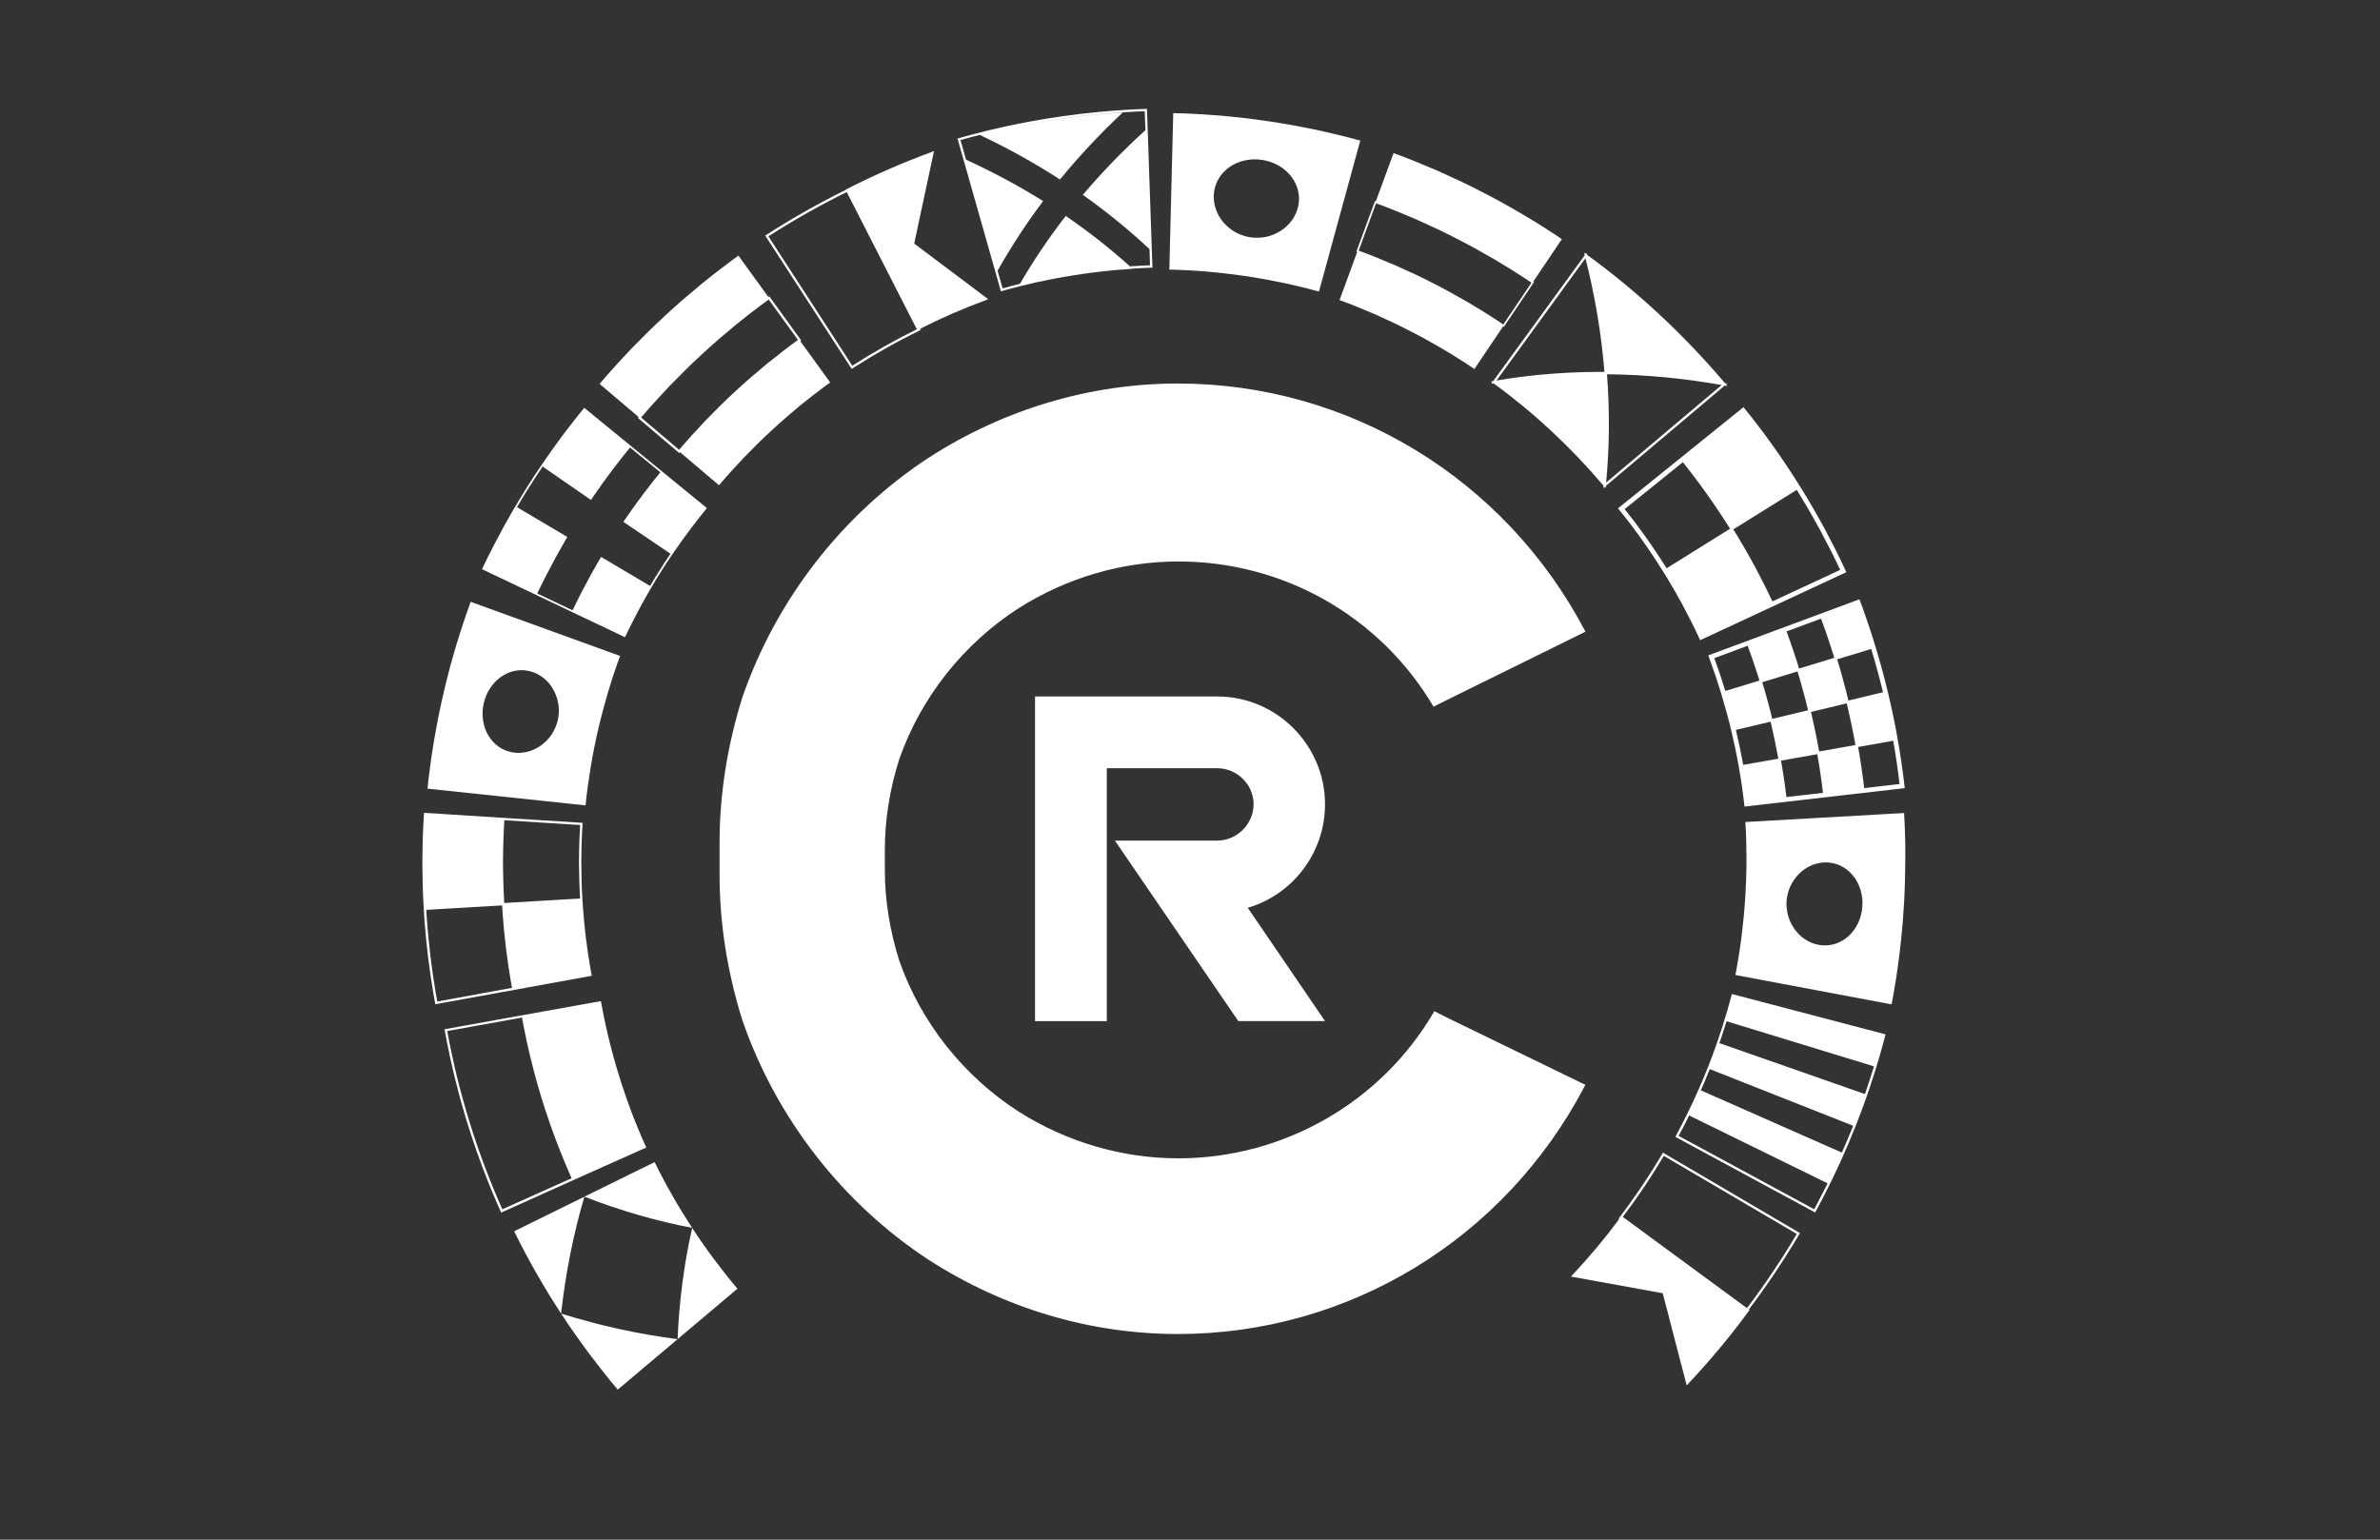
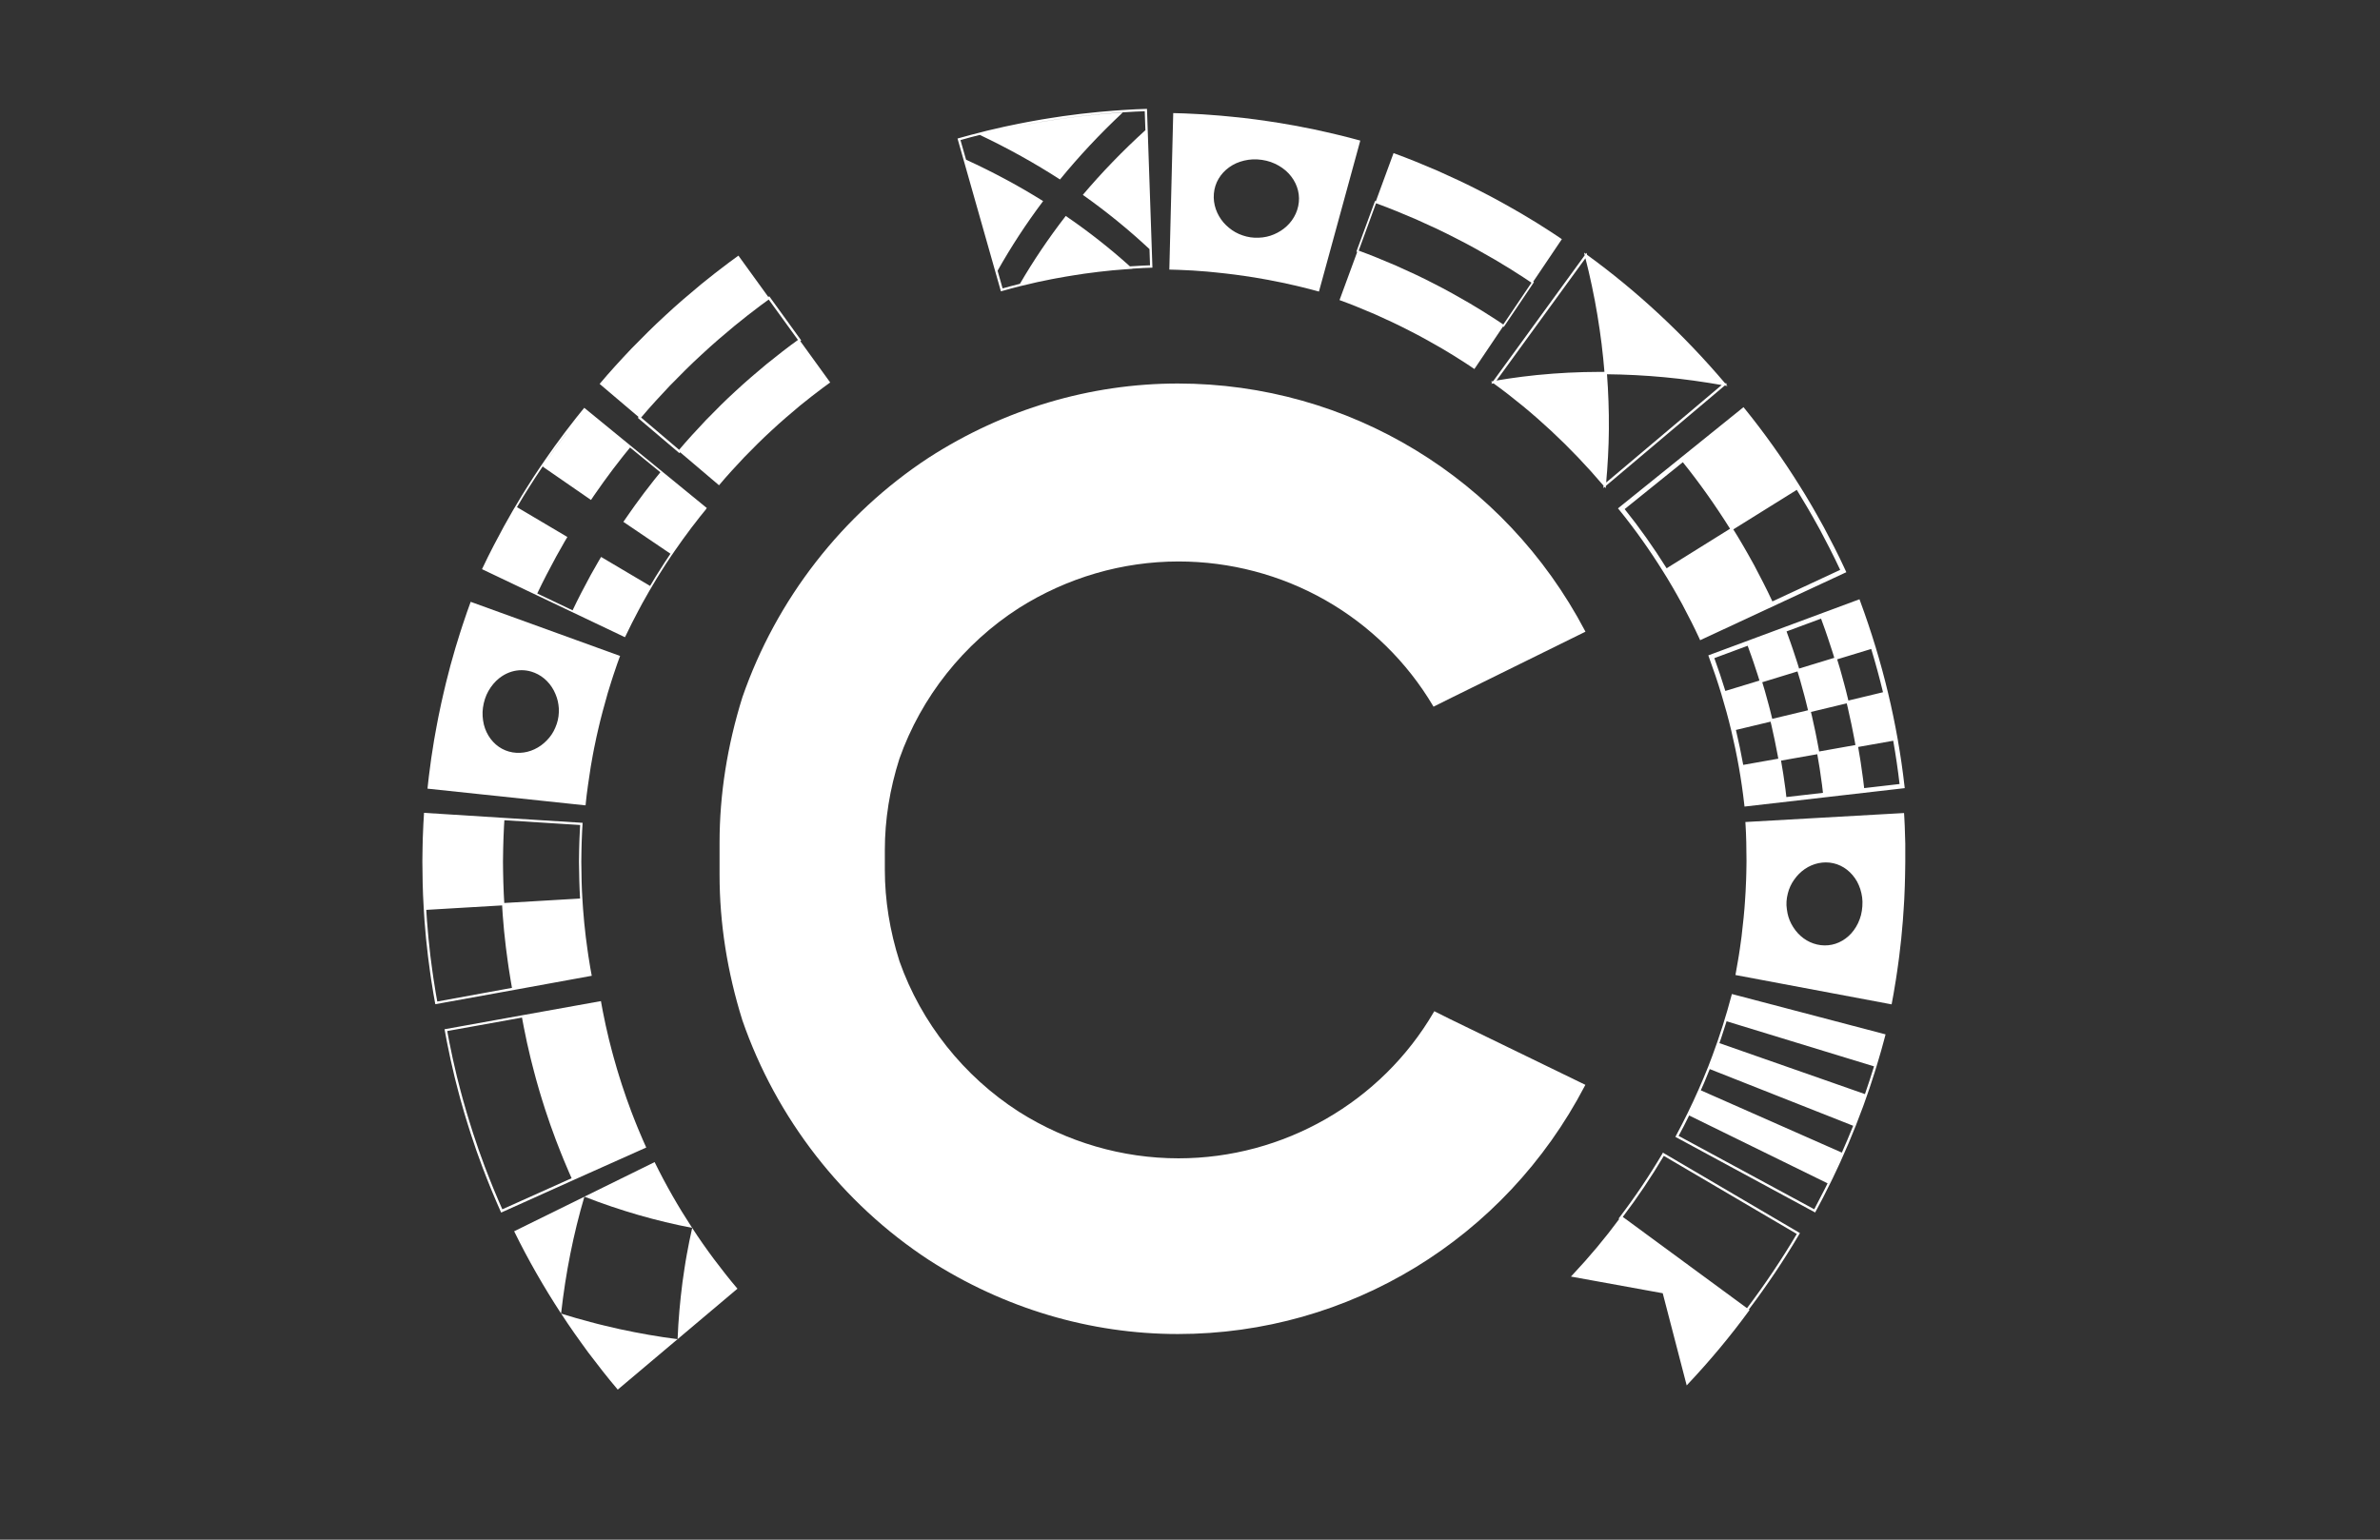
<svg xmlns="http://www.w3.org/2000/svg" version="1.1" id="Capa_1" x="0px" y="0px" viewBox="0 0 612 396" style="enable-background:new 0 0 612 396;" xml:space="preserve">
  <rect x="0" y="0" width="612" height="396" fill="#333333" stroke="none" />
  <style type="text/css">
	.st0{fill:#FFFFFF;}
</style>
  <g>
    <path class="st0" d="M147.8,303.36l18.38-8.22l-0.13-0.28c-0.53-1.15-1.03-2.35-1.52-3.5l-0.41-0.97c-0.23-0.53-0.44-1.06-0.65-1.6   l-0.59-1.5c-0.19-0.47-0.37-0.95-0.55-1.42l-1.25-3.43l-1.17-3.46c-0.16-0.47-0.3-0.95-0.45-1.43c-0.09-0.3-0.18-0.6-0.28-0.89   c-0.38-1.19-0.73-2.41-1.06-3.59l-0.31-1.08c-0.16-0.55-0.31-1.1-0.45-1.66l-0.41-1.6c-0.12-0.48-0.25-0.96-0.37-1.44l-0.82-3.55   l-0.74-3.58c-0.1-0.5-0.19-1.01-0.28-1.51c-0.05-0.29-0.1-0.58-0.16-0.88l-0.05-0.29l-20.41,3.67v0l-19.81,3.57l0.06,0.3   c0.06,0.34,0.12,0.68,0.19,1.02c0.12,0.66,0.24,1.32,0.37,1.98l0.93,4.49l1.03,4.46c0.16,0.67,0.34,1.33,0.51,2l0.45,1.74   c0.19,0.73,0.37,1.46,0.58,2.18l0.28,0.97c0.45,1.61,0.92,3.27,1.44,4.89l0.31,0.99c0.2,0.64,0.4,1.28,0.61,1.93l1.46,4.34   l1.57,4.3c0.24,0.63,0.48,1.26,0.73,1.89l0.68,1.73c0.27,0.69,0.54,1.38,0.83,2.06l0.39,0.93c0.65,1.54,1.31,3.13,2.02,4.68   l0.12,0.27L147.8,303.36L147.8,303.36z M129.17,311.03c-0.66-1.45-1.28-2.94-1.89-4.39l-0.39-0.93c-0.29-0.67-0.56-1.36-0.82-2.04   l-0.68-1.73c-0.25-0.63-0.49-1.25-0.73-1.88l-1.56-4.29l-1.46-4.33c-0.21-0.64-0.41-1.28-0.6-1.91l-0.31-0.99   c-0.52-1.61-0.98-3.27-1.44-4.87l-0.28-0.97c-0.21-0.71-0.39-1.44-0.58-2.16l-0.45-1.74c-0.17-0.66-0.34-1.33-0.51-1.99l-1.03-4.45   l-0.93-4.48c-0.13-0.65-0.25-1.31-0.37-1.97c-0.04-0.24-0.09-0.49-0.13-0.73l19.22-3.46c0.04,0.22,0.08,0.44,0.12,0.65   c0.1,0.58,0.21,1.17,0.33,1.75l0.83,4.04l0.93,4.01c0.14,0.56,0.29,1.13,0.43,1.69l0.44,1.71c0.16,0.64,0.33,1.28,0.51,1.91   l0.3,1.07c0.39,1.38,0.8,2.81,1.24,4.2l0.28,0.89c0.18,0.58,0.36,1.16,0.55,1.74l1.32,3.9l1.41,3.87c0.2,0.54,0.42,1.08,0.63,1.62   l0.65,1.66c0.24,0.61,0.48,1.23,0.74,1.83l0.41,0.98c0.27,0.64,0.54,1.3,0.83,1.96c0.07,0.16,0.14,0.32,0.21,0.49   c0.2,0.45,0.39,0.9,0.59,1.35L129.17,311.03z" />
    <path class="st0" d="M182.12,321.84c-0.48-0.66-0.96-1.31-1.41-1.98c-0.92-1.34-1.85-2.67-2.72-4.04c-0.53,2.29-0.97,4.58-1.4,6.92   c-0.22,1.18-0.4,2.34-0.58,3.52c-0.18,1.18-0.36,2.37-0.52,3.57c-0.61,4.75-1.06,9.65-1.25,14.6c-4.94-0.62-9.88-1.5-14.9-2.58   c-1.24-0.28-2.49-0.57-3.74-0.87c-1.25-0.3-2.52-0.61-3.76-0.95c-2.5-0.67-5.04-1.38-7.54-2.17c1.09,1.71,2.26,3.38,3.41,5.05   c0.57,0.84,1.17,1.66,1.77,2.48l1.79,2.47c2.45,3.24,4.95,6.45,7.58,9.55l30.78-25.96c-2.11-2.47-4.1-5.04-6.06-7.63L182.12,321.84   z" />
    <polygon class="st0" points="150.27,307.78 150.27,307.78 150.27,307.78  " />
    <path class="st0" d="M168.33,298.89l-18.06,8.89c9.23,3.61,18.55,6.27,27.71,8.03C174.43,310.38,171.19,304.73,168.33,298.89z" />
    <path class="st0" d="M132.21,316.68c3.57,7.3,7.63,14.36,12.07,21.17c1.17-10.48,3.18-20.52,5.99-30.06L132.21,316.68z" />
    <path class="st0" d="M132.36,254.58l19.81-3.61l-0.06-0.3c-0.24-1.2-0.43-2.43-0.62-3.62l-0.19-1.18c-0.1-0.56-0.17-1.12-0.24-1.68   l-0.23-1.72c-0.06-0.47-0.13-0.95-0.19-1.42l-0.4-3.63l-0.31-3.64c-0.04-0.5-0.07-1-0.1-1.5c-0.01-0.21-0.02-0.41-0.04-0.62l0,0   l-0.02-0.3c-0.2-3.05-0.26-6.09-0.29-9.71l0.04-2.95c0.01-0.64,0.02-1.27,0.05-1.91l0.04-1.09c0.05-1.24,0.1-2.52,0.19-3.77   l0.02-0.3l-20.69-1.3v0l-20.09-1.27l-0.02,0.3c-0.13,1.71-0.19,3.45-0.26,5.13l-0.04,0.96c-0.04,0.84-0.05,1.68-0.06,2.5   l-0.05,3.61c0.02,3.29,0.07,7.6,0.34,11.9l0,0l0.02,0.3c0.02,0.35,0.04,0.7,0.06,1.05c0.04,0.67,0.08,1.33,0.13,2l0.39,4.56   l0.5,4.55c0.08,0.69,0.18,1.37,0.27,2.06l0.23,1.73c0.1,0.75,0.2,1.51,0.32,2.26l0.18,1.11c0.25,1.61,0.52,3.28,0.83,4.91   l0.06,0.29L132.36,254.58L132.36,254.58z M149.16,231.1l-7.1,0.42l-12.39,0.73c-0.03-0.47-0.05-0.94-0.08-1.42   c-0.02-0.41-0.05-0.82-0.06-1.22c-0.02-0.56-0.04-1.1-0.06-1.65c-0.01-0.36-0.03-0.72-0.04-1.08c-0.02-0.62-0.03-1.22-0.04-1.83   c0-0.28-0.01-0.57-0.02-0.85c-0.01-0.88-0.02-1.74-0.03-2.59l0.05-3.32c0.01-0.72,0.02-1.43,0.06-2.15l0.04-1.12   c0.03-0.86,0.07-1.74,0.12-2.63c0.03-0.48,0.05-0.95,0.09-1.43l19.48,1.23c-0.08,1.17-0.13,2.35-0.17,3.49l-0.04,1.08   c-0.03,0.64-0.04,1.29-0.05,1.93l-0.04,2.96C148.92,225.16,148.98,228.13,149.16,231.1z M112.44,257.59   c-0.29-1.53-0.54-3.09-0.77-4.6l-0.18-1.11c-0.12-0.74-0.22-1.49-0.32-2.24l-0.23-1.74c-0.09-0.68-0.19-1.37-0.27-2.05l-0.49-4.54   l-0.39-4.55c-0.05-0.66-0.09-1.32-0.13-1.99c-0.01-0.25-0.03-0.5-0.04-0.75l6.55-0.39l12.95-0.76c0.01,0.24,0.03,0.49,0.04,0.73   c0.03,0.57,0.06,1.14,0.11,1.72l0.35,4.11l0.45,4.09c0.07,0.56,0.14,1.12,0.22,1.68l0.25,1.88c0.08,0.63,0.17,1.26,0.27,1.89   l0.17,1.07c0.11,0.68,0.22,1.37,0.33,2.07c0.04,0.22,0.08,0.43,0.11,0.64c0.08,0.44,0.15,0.89,0.23,1.33L112.44,257.59z" />
    <path class="st0" d="M150.58,207.11l0.03-0.3c0.03-0.3,0.06-0.6,0.09-0.89c0.05-0.51,0.1-1.02,0.17-1.52l0.32-2.41l0.72-4.81   c0.08-0.49,0.17-0.98,0.26-1.48l0.29-1.62c0.1-0.56,0.2-1.12,0.32-1.68l0.23-1.09c0.25-1.2,0.5-2.45,0.8-3.66   c0.07-0.3,0.14-0.6,0.21-0.9c0.11-0.49,0.23-0.98,0.35-1.46l0.61-2.36l1.3-4.69c0.14-0.47,0.28-0.93,0.43-1.39   c0.1-0.31,0.2-0.62,0.29-0.93l0.22-0.71c0.17-0.54,0.33-1.08,0.52-1.61l0.36-1.06c0.39-1.17,0.8-2.37,1.24-3.54l0.11-0.29   l-38.14-13.82l-0.28-0.1l-0.1,0.28c-0.59,1.58-1.14,3.21-1.67,4.79l-0.33,0.98c-0.24,0.7-0.46,1.4-0.68,2.1l-0.54,1.75   c-0.2,0.66-0.41,1.32-0.61,1.98l-1.25,4.4l-1.14,4.43c-0.16,0.66-0.32,1.32-0.47,1.98l-0.23,0.99c-0.39,1.63-0.74,3.29-1.07,4.9   l-0.22,1.06c-0.16,0.75-0.3,1.5-0.43,2.25l-0.31,1.7c-0.13,0.69-0.25,1.37-0.37,2.06l-0.71,4.52l-0.6,4.54   c-0.09,0.67-0.16,1.34-0.23,2.01c-0.04,0.34-0.07,0.69-0.11,1.03l-0.03,0.3l40.34,4.27L150.58,207.11z M143.7,183.21L143.7,183.21   c-0.02,0.68-0.11,1.36-0.27,2.03c-0.14,0.62-0.35,1.25-0.65,1.94c-0.26,0.61-0.57,1.19-0.94,1.74c-0.36,0.54-0.78,1.05-1.24,1.51   c-0.48,0.5-0.96,0.91-1.45,1.27c-2.2,1.59-4.8,2.23-7.34,1.81c-2.59-0.43-4.8-1.97-6.22-4.32c-0.36-0.61-0.66-1.23-0.87-1.84   c-0.23-0.65-0.4-1.34-0.5-2.04c-0.11-0.71-0.15-1.45-0.13-2.19c0.02-0.7,0.13-1.44,0.31-2.26c0.17-0.75,0.41-1.48,0.71-2.17   c0.28-0.63,0.64-1.27,1.08-1.91c0.85-1.21,1.83-2.18,2.93-2.89c1.55-1.01,3.27-1.52,4.99-1.52c0.83,0,1.67,0.12,2.49,0.36   c2.47,0.73,4.53,2.45,5.8,4.84c0.63,1.21,1.04,2.45,1.2,3.67C143.7,181.85,143.73,182.49,143.7,183.21z" />
    <path class="st0" d="M164.2,107.24l-0.19,0.23l10.69,9.08l0.19-0.23l10,8.49c2.09-2.5,4.3-4.88,6.53-7.25   c2.27-2.33,4.57-4.64,6.97-6.83c2.37-2.22,4.85-4.33,7.35-6.42l1.91-1.52l0.95-0.76l0.97-0.74l1.94-1.48   c0.65-0.49,1.32-0.96,1.97-1.44l-7.69-10.63c0,0,0,0,0,0l0.24-0.18l-8.22-11.36l-0.24,0.18l-7.69-10.63   c-0.82,0.6-1.65,1.19-2.46,1.8L185,69.39l-1.21,0.93l-1.19,0.95l-2.38,1.9c-3.12,2.59-6.21,5.23-9.18,8c-3,2.74-5.86,5.62-8.7,8.52   c-2.79,2.95-5.54,5.94-8.15,9.05L164.2,107.24C164.2,107.24,164.2,107.24,164.2,107.24z M205.19,87.43   c-0.17,0.13-0.35,0.25-0.52,0.38c-0.46,0.33-0.92,0.66-1.37,1l-2.1,1.6l-4.15,3.29c-2.41,2.01-5.25,4.41-7.97,6.95   c-2.48,2.26-4.81,4.59-7.56,7.41c-2.61,2.77-4.79,5.14-6.89,7.63l-9.77-8.3c2.45-2.91,5-5.66,7.4-8.2   c2.51-2.57,5.23-5.32,8.11-7.95c2.99-2.8,6.14-5.46,8.55-7.46l3.32-2.66l3.39-2.59c0.49-0.37,0.99-0.73,1.49-1.09l0.55-0.4   L205.19,87.43z" />
    <path class="st0" d="M291.96,69.09c0.64-0.04,1.27-0.07,1.91-0.11c-0.11,0.01-0.23,0.01-0.34,0.02L291.96,69.09z" />
-     <path class="st0" d="M293.92,68.98c0.63-0.03,1.27-0.06,1.9-0.07l-1.15,0.04C294.42,68.95,294.17,68.96,293.92,68.98z" />
    <path class="st0" d="M293.92,68.98c-0.02,0-0.04,0-0.06,0C293.88,68.98,293.9,68.98,293.92,68.98z" />
    <path class="st0" d="M305.55,69.52l1.22,0.06l1.21,0.09l2.43,0.18c0.81,0.07,1.62,0.16,2.42,0.24c0.81,0.08,1.62,0.15,2.42,0.26   c1.61,0.2,3.23,0.38,4.83,0.64c0.8,0.12,1.61,0.23,2.41,0.36l2.4,0.42l1.2,0.21l1.2,0.24l2.39,0.47c0.79,0.17,1.59,0.35,2.38,0.53   c0.79,0.18,1.59,0.34,2.38,0.55c1.58,0.4,3.16,0.77,4.72,1.22l10.63-38.83c-1.95-0.56-3.93-1.03-5.9-1.52   c-0.98-0.25-1.98-0.46-2.97-0.69c-0.99-0.22-1.98-0.45-2.97-0.66l-2.99-0.59l-1.49-0.3l-1.5-0.26l-3-0.52   c-1-0.17-2.01-0.3-3.01-0.46c-2.01-0.32-4.03-0.55-6.04-0.8c-1.01-0.13-2.02-0.22-3.03-0.32c-1.01-0.1-2.02-0.21-3.03-0.29   l-3.04-0.23l-1.52-0.11l-1.52-0.08l-3.04-0.15c-1.01-0.05-2.03-0.06-3.05-0.09l-1,40.25c0.81,0.03,1.62,0.03,2.44,0.07   L305.55,69.52z M312.14,49.8c0.23-2.78,1.69-5.16,3.93-6.77c0.56-0.4,1.17-0.76,1.82-1.05c0.65-0.28,1.33-0.51,2.05-0.68   c0.71-0.17,1.46-0.27,2.23-0.31c0.76-0.03,1.54,0.02,2.34,0.13c0.79,0.12,1.55,0.3,2.27,0.55c0.72,0.25,1.4,0.58,2.04,0.94   c1.27,0.74,2.36,1.66,3.2,2.77c1.69,2.19,2.39,4.9,1.81,7.62c-0.57,2.72-2.28,4.95-4.49,6.36c-1.1,0.7-2.35,1.25-3.66,1.53   c-0.66,0.15-1.33,0.22-2.02,0.25c-0.69,0.03-1.39,0-2.1-0.1c-0.71-0.1-1.39-0.28-2.04-0.5c-0.65-0.22-1.27-0.49-1.86-0.82   c-0.59-0.33-1.14-0.71-1.65-1.14c-0.51-0.42-0.99-0.88-1.42-1.38C312.89,55.19,311.9,52.56,312.14,49.8z" />
    <path class="st0" d="M349,64.8l-4.55,12.38c3.06,1.1,6.07,2.36,9.06,3.63c2.97,1.33,5.93,2.69,8.81,4.19   c2.91,1.46,5.74,3.06,8.56,4.69l2.09,1.26l1.04,0.63l1.03,0.66l2.06,1.31c0.68,0.44,1.35,0.9,2.03,1.36l7.37-10.94c0,0,0,0,0,0   l0.19,0.12l7.75-11.51l-0.19-0.13l7.37-10.94c-0.84-0.56-1.68-1.14-2.53-1.69l-2.57-1.64l-1.29-0.82l-1.3-0.79l-2.61-1.57   c-3.51-2.04-7.05-4.03-10.68-5.86c-3.6-1.87-7.29-3.57-11-5.23c-3.73-1.6-7.48-3.15-11.3-4.53l-4.55,12.38c0,0,0,0,0,0l-0.21-0.08   l-4.79,13.02L349,64.8z M353.84,52.28c3.6,1.3,7.09,2.76,10.33,4.15c3.29,1.47,6.8,3.08,10.26,4.88c3.63,1.83,7.07,3.79,9.95,5.46   l3.65,2.2l3.6,2.29c0.51,0.33,1.02,0.67,1.53,1.02c0.22,0.14,0.43,0.29,0.65,0.43l-7.25,10.75c-0.2-0.13-0.4-0.27-0.59-0.4   c-0.47-0.32-0.94-0.64-1.42-0.94l-3.35-2.13l-3.39-2.05c-2.72-1.58-5.95-3.41-9.27-5.08c-2.98-1.55-5.97-2.94-9.56-4.54   c-3.53-1.51-6.52-2.74-9.6-3.86L353.84,52.28z" />
    <path class="st0" d="M407.49,65.67l-23.52,32.35l-0.58,0.1l0.33,0.24l-0.26,0.36l0.61-0.11c10.23,7.42,19.74,16.27,28.27,26.31   l-0.06,0.61l0.34-0.29l0.27,0.31l0.06-0.59l30.56-25.8l0.69,0.12l-0.35-0.41l0.26-0.22l-0.53-0.09   c-10.65-12.55-22.59-23.66-35.48-33.02l-0.13-0.52l-0.2,0.27l-0.43-0.31L407.49,65.67z M407.68,66.43   c0.15,0.58,0.29,1.16,0.43,1.73c0.14,0.56,0.28,1.12,0.41,1.68c0.16,0.7,0.32,1.41,0.47,2.11c0.12,0.54,0.25,1.09,0.36,1.63   c0.16,0.73,0.3,1.47,0.44,2.2c0.1,0.51,0.21,1.02,0.31,1.53c0.15,0.79,0.29,1.58,0.42,2.37c0.08,0.45,0.17,0.91,0.24,1.36   c0.17,0.99,0.32,1.98,0.46,2.96c0.04,0.25,0.08,0.5,0.12,0.76c0.18,1.23,0.34,2.46,0.5,3.69c0.06,0.46,0.1,0.92,0.15,1.37   c0.09,0.77,0.18,1.54,0.26,2.31c0.06,0.55,0.1,1.09,0.15,1.64c0.06,0.63,0.12,1.25,0.17,1.87c-0.46,0-0.93,0-1.39,0.01   c-5.28,0.01-10.54,0.27-15.76,0.79c-0.11,0.01-0.21,0.02-0.32,0.03c-0.79,0.08-1.57,0.17-2.36,0.27c-0.41,0.05-0.82,0.09-1.23,0.14   c-0.61,0.08-1.22,0.16-1.83,0.25c-0.58,0.08-1.16,0.16-1.74,0.24c-0.52,0.08-1.04,0.16-1.56,0.25c-0.52,0.08-1.04,0.16-1.56,0.25   L407.68,66.43z M413.13,122.63c0.05-0.55,0.1-1.1,0.14-1.66c0.05-0.64,0.08-1.29,0.12-1.93c0.03-0.53,0.07-1.05,0.1-1.58   c0.04-0.69,0.06-1.39,0.09-2.08c0.02-0.48,0.04-0.96,0.06-1.45c0.02-0.77,0.03-1.55,0.05-2.33c0.01-0.41,0.02-0.81,0.02-1.22   c0.01-0.98,0-1.96-0.01-2.94c0-0.21,0-0.41,0-0.62c-0.02-1.2-0.04-2.4-0.09-3.6c-0.01-0.14-0.01-0.29-0.02-0.43   c-0.04-1.05-0.08-2.09-0.14-3.14c-0.02-0.4-0.05-0.8-0.08-1.2c-0.05-0.73-0.09-1.46-0.14-2.19c0.69,0.01,1.38,0.02,2.08,0.04   c0.49,0.01,0.97,0.02,1.46,0.03c0.83,0.03,1.65,0.06,2.48,0.1c0.41,0.02,0.82,0.03,1.24,0.05c1.24,0.06,2.48,0.14,3.72,0.23   c0.33,0.02,0.66,0.06,0.99,0.08c0.92,0.07,1.84,0.14,2.76,0.23c0.51,0.05,1.03,0.11,1.54,0.16c0.74,0.08,1.48,0.15,2.22,0.23   c0.55,0.06,1.1,0.14,1.66,0.21c0.7,0.09,1.41,0.17,2.11,0.27c0.56,0.08,1.13,0.16,1.69,0.25c0.7,0.1,1.39,0.2,2.09,0.31   c0.56,0.09,1.13,0.19,1.69,0.28c0.59,0.1,1.18,0.19,1.76,0.3l-29.7,25.07C413.06,123.62,413.09,123.12,413.13,122.63z" />
    <path class="st0" d="M416.45,131.23c3.94,4.85,7.72,10.17,11.25,15.83c0.68,1.06,1.33,2.16,1.96,3.23l0.55,0.93   c0.33,0.54,0.64,1.1,0.95,1.66l1.42,2.55c1.69,3.2,3.08,5.9,4.35,8.68l0.25,0.55l37.05-17.24l0.54-0.25l-0.25-0.55   c-1.84-4.02-3.9-7.95-5.49-10.94l-1.8-3.23c-0.39-0.71-0.79-1.41-1.2-2.1l-0.47-0.8c-0.86-1.46-1.76-2.98-2.69-4.44   c-4.41-7.07-9.18-13.77-14.16-19.92l-0.38-0.47l-32.28,26.03L416.45,131.23z M464.54,130.17l0.47,0.8c0.41,0.68,0.8,1.38,1.19,2.07   l1.79,3.21c1.5,2.83,3.44,6.52,5.2,10.32l-17.43,8.11c-1.54-3.31-3.22-6.53-4.67-9.28l-1.61-2.89c-0.36-0.64-0.71-1.28-1.09-1.9   l-0.5-0.85c-0.7-1.19-1.42-2.41-2.18-3.6l16.32-10.17C462.89,127.38,463.73,128.8,464.54,130.17z M432.73,118.88   c4.25,5.28,8.33,11.04,12.14,17.11l-16.31,10.17c-3.39-5.41-7.02-10.53-10.79-15.22L432.73,118.88z" />
    <path class="st0" d="M439.48,169.13c4.58,12.42,7.62,25.11,9.04,37.72l0.07,0.6l41.2-4.74l-0.07-0.6   c-1.81-15.93-5.63-31.88-11.36-47.41l-0.21-0.57l-38.87,14.43L439.48,169.13z M467.78,193.28c-0.06-0.35-0.12-0.71-0.19-1.06   l-0.42-2.19c-0.12-0.62-0.24-1.24-0.37-1.86l-0.88-4.02c-0.07-0.31-0.14-0.61-0.22-0.91l-0.03-0.13l9.2-2.21l0.04,0.14   c0.08,0.32,0.16,0.64,0.23,0.96l0.93,4.24c0.13,0.63,0.26,1.26,0.38,1.89l0.46,2.37c0.07,0.37,0.14,0.75,0.2,1.12L467.78,193.28z    M462.21,172.69l0.7,2.33c0.17,0.59,0.33,1.18,0.49,1.78l0.6,2.19c0.12,0.44,0.24,0.88,0.34,1.32l0.58,2.37l-9.2,2.21l-0.55-2.22   c-0.1-0.42-0.21-0.84-0.33-1.26l-0.57-2.08c-0.15-0.56-0.3-1.11-0.46-1.67l-0.66-2.19L462.21,172.69z M455.29,185.61l0.01,0.04   c0.08,0.31,0.15,0.61,0.22,0.92l0.83,3.79c0.11,0.52,0.21,1.05,0.31,1.57c0.06,0.32,0.12,0.64,0.19,0.96l0.25,1.27   c0.06,0.32,0.12,0.65,0.18,0.97l-9.02,1.6c-0.54-3-1.17-6-1.88-8.99L455.29,185.61z M459.35,205c-0.02-0.15-0.03-0.3-0.05-0.45   c-0.06-0.51-0.12-1.02-0.18-1.53l-0.55-3.85c-0.04-0.3-0.1-0.61-0.15-0.91l-0.44-2.63l9.32-1.65l0.48,2.85   c0.05,0.3,0.1,0.6,0.15,0.9l0.58,4.07c0.08,0.59,0.14,1.17,0.21,1.76l0.04,0.36L459.35,205z M475.3,180.18l-0.62-2.52   c-0.11-0.47-0.24-0.94-0.37-1.41l-0.66-2.43c-0.16-0.59-0.32-1.18-0.49-1.76l-0.75-2.48l8.76-2.67c1.12,3.7,2.13,7.41,3.03,11.13   L475.3,180.18z M469.04,161.24c0.1,0.28,0.2,0.55,0.3,0.83c0.23,0.63,0.45,1.26,0.65,1.9l1.07,3.25c0.1,0.29,0.19,0.58,0.28,0.87   l0.33,1.1l-9.05,2.76l-0.31-1.02c-0.09-0.3-0.19-0.59-0.28-0.88l-1-3.03c-0.19-0.61-0.41-1.2-0.62-1.8   c-0.1-0.27-0.19-0.53-0.29-0.8l-0.72-2.02l8.87-3.29L469.04,161.24z M479.35,202.7l-0.05-0.46c-0.07-0.61-0.14-1.22-0.22-1.83   l-0.61-4.3c-0.04-0.3-0.09-0.6-0.14-0.89l-0.52-3.1l9.02-1.6c0.65,3.71,1.2,7.42,1.63,11.13L479.35,202.7z M449.4,166.09l0.67,1.87   c0.09,0.25,0.18,0.49,0.27,0.74c0.2,0.56,0.41,1.13,0.59,1.7l0.81,2.46c0.05,0.16,0.1,0.32,0.16,0.48c0.08,0.25,0.17,0.5,0.24,0.75   l0.29,0.95l-8.77,2.67c-0.87-2.82-1.8-5.64-2.83-8.44L449.4,166.09z" />
    <path class="st0" d="M489.93,217.02l-0.14-4.57c-0.02-0.68-0.06-1.35-0.1-2.02c-0.02-0.34-0.04-0.68-0.06-1.02l-0.02-0.3   l-40.8,2.31l0.02,0.3c0.02,0.3,0.03,0.61,0.05,0.91c0.03,0.51,0.06,1.01,0.08,1.52l0.08,2.43l0.06,4.86c0,0.5-0.01,0.99-0.02,1.49   l-0.03,1.65c-0.01,0.57-0.02,1.14-0.05,1.72l-0.05,1.1c-0.05,1.23-0.1,2.51-0.2,3.76l-0.06,0.91c-0.03,0.51-0.06,1.01-0.11,1.51   l-0.22,2.43l-0.53,4.84c-0.06,0.49-0.13,0.97-0.2,1.46l-0.23,1.66c-0.08,0.57-0.16,1.13-0.26,1.7l-0.18,1.09   c-0.2,1.22-0.41,2.48-0.65,3.71l-0.06,0.3l40.16,7.55l0.06-0.29c0.33-1.66,0.61-3.36,0.87-5l0.17-1.01   c0.13-0.73,0.23-1.46,0.33-2.2l0.26-1.85c0.09-0.66,0.19-1.33,0.27-2l0.52-4.55l0.41-4.56c0.06-0.68,0.1-1.36,0.14-2.05l0.07-0.99   c0.13-1.67,0.2-3.37,0.26-5.02l0.04-1.07c0.04-0.76,0.05-1.53,0.06-2.29l0.03-1.71c0.01-0.7,0.03-1.41,0.03-2.11L489.93,217.02z    M459.39,231.84c0.04-0.64,0.15-1.3,0.33-2.02c0.15-0.64,0.37-1.26,0.65-1.87c0.27-0.59,0.6-1.16,0.98-1.69   c0.4-0.57,0.8-1.05,1.23-1.48c1.9-1.91,4.36-2.97,6.92-2.97c0.01,0,0.02,0,0.03,0c2.63,0.01,5.06,1.17,6.84,3.26   c0.46,0.54,0.85,1.11,1.16,1.67c0.33,0.61,0.61,1.26,0.83,1.94c0.22,0.69,0.38,1.41,0.48,2.14c0.09,0.7,0.11,1.45,0.05,2.28   c-0.05,0.77-0.17,1.53-0.35,2.26c-0.17,0.67-0.43,1.36-0.75,2.06c-0.64,1.33-1.46,2.45-2.43,3.32c-2.03,1.85-4.59,2.68-7.2,2.35   c-2.55-0.32-4.86-1.69-6.5-3.84c-0.82-1.09-1.42-2.25-1.78-3.43c-0.18-0.59-0.31-1.22-0.4-1.94   C459.37,233.21,459.35,232.52,459.39,231.84z" />
    <path class="st0" d="M484.86,266.04l-31.94-8.39l-7.58-1.99l0,0l0,0l-0.08,0.29l0,0c0,0.01,0,0.01,0,0.02   c-1.38,5.23-3.03,10.44-4.93,15.54l-1.11,2.92c-0.01,0.01-0.01,0.03-0.02,0.04c0,0.01,0,0.01-0.01,0.02l-1.19,2.9   c-0.39,0.94-0.8,1.87-1.21,2.8l0,0l-0.03,0.07c-1.78,4.04-3.73,8.02-5.81,11.87l-0.14,0.27l10.92,5.91l25.02,13.54l0.77-1.44   c0.43-0.81,0.86-1.61,1.28-2.42l0.88-1.76c0.01-0.03,0.03-0.05,0.04-0.08l0.89-1.77l0.01-0.01c0,0,0-0.01,0-0.01l0.13-0.26l0,0   c0.2-0.4,0.4-0.81,0.59-1.21l1.33-2.82c0.19-0.4,0.38-0.8,0.56-1.21l0.94-2.13l0,0l0.85-1.93c0.09-0.2,0.17-0.39,0.26-0.59   l0.4-0.98c0.48-1.14,0.95-2.29,1.41-3.44l0.01,0l0.11-0.29l0.11-0.27l-0.01,0c0.45-1.16,0.9-2.33,1.33-3.49l0.37-0.97   c0.08-0.21,0.15-0.42,0.23-0.63l0.69-1.96l0,0l0.07-0.19l0.13-0.38l0,0l0.57-1.63c0.14-0.43,0.28-0.85,0.42-1.28l0.95-2.94   c0.14-0.43,0.27-0.86,0.4-1.29l0,0l0.65-2.18c0.01-0.05,0.03-0.09,0.04-0.14l0.55-1.87c0.25-0.87,0.48-1.75,0.72-2.63   L484.86,266.04L484.86,266.04L484.86,266.04z M469.24,305.78c-0.83,1.65-1.68,3.29-2.55,4.92l-0.17,0.32l-6.25-3.38l-28.63-15.49   c0.03-0.05,0.05-0.1,0.08-0.15c0.13-0.23,0.25-0.47,0.38-0.7c0.31-0.58,0.63-1.17,0.93-1.76l1.32-2.64l35.6,17.45   c-0.21,0.43-0.42,0.86-0.64,1.29L469.24,305.78z M469.27,277.79l-27.14-9.5l0.44-1.25c0.11-0.33,0.22-0.66,0.32-0.99l0.79-2.45   c0.1-0.31,0.2-0.62,0.3-0.93l37.91,11.6c-0.73,2.39-1.51,4.76-2.33,7.13L469.27,277.79z M473.62,296.45l-36.27-16.02l0.65-1.47   c0.07-0.17,0.15-0.33,0.22-0.5l1.43-3.49l36.88,14.58l-1.41,3.43C474.63,294.14,474.13,295.3,473.62,296.45z" />
-     <path class="st0" d="M340.72,206.85c0-15.2-12.44-27.72-27.72-27.72H284.6h-18.45v55.53v27.97h18.45v-27.97V216.2v-18.62H313   c5.09,0,9.35,4.18,9.35,9.27c0,5.09-4.26,9.35-9.35,9.35h-4.01h-22.3l12.61,18.45l19.12,27.97h22.3l-19.87-29.14   C332.29,230.15,340.72,219.46,340.72,206.85z" />
    <path class="st0" d="M407.67,279.02l-34.9-16.96l-3.95-1.98l-0.14,0.24c-13.52,23.19-38.66,37.6-65.63,37.6   c-14.45,0-28.64-4.14-41.04-11.97c-14.22-9.14-25.13-22.88-30.71-38.69c-2.5-7.85-3.77-15.76-3.77-23.53v-5.13   c0-7.77,1.26-15.67,3.75-23.47c5.6-15.85,16.51-29.61,30.72-38.74c12.4-7.84,26.6-11.98,41.06-11.98c13.25,0,26.3,3.44,37.74,9.95   c11.41,6.49,20.98,15.88,27.68,27.16l0.14,0.24l4.16-2.08l34.63-17.07l0.28-0.14l-0.14-0.27C386.9,123,346.8,98.64,302.88,98.64   c-22.55,0-44.7,6.59-64.06,19.07c-22.18,14.54-39.2,36.42-47.92,61.62c-3.89,12.45-5.87,25.04-5.87,37.4v8.29   c0,12.36,1.97,24.95,5.87,37.41c8.72,25.19,25.73,47.07,47.92,61.61c19.35,12.47,41.5,19.07,64.06,19.07   c43.98,0,84.07-24.45,104.64-63.81L407.67,279.02z" />
-     <path class="st0" d="M219.24,94.73c5.57-3.59,11.37-6.86,17.26-9.73l0.28-0.13l-0.16-0.32c5.4-2.75,11.19-5.27,17.24-7.49l0.26-0.1   l-19.04-14.31l5.09-23.78l-0.26,0.09c-7.81,2.87-15.33,6.15-22.35,9.76l-0.13,0.07l0.03,0.06c-7.05,3.48-13.93,7.38-20.44,11.58   l-0.25,0.16l22.23,34.29L219.24,94.73z M217.73,49.39l18.03,35.3c-5.66,2.78-11.24,5.93-16.6,9.37l-21.57-33.28   C204.02,56.65,210.79,52.82,217.73,49.39z" />
    <path class="st0" d="M427.46,296.73c-3.37,5.7-7.09,11.23-11.07,16.44l-0.19,0.24l0.17,0.12c-3.59,4.87-7.63,9.71-12.04,14.4   l-0.38,0.4l23.61,4.29l6.16,23.71l0.37-0.4c5.7-6.06,10.95-12.37,15.61-18.75l0.18-0.24l-0.18-0.13   c4.71-6.24,9.08-12.76,12.99-19.4l0.15-0.26l-35.24-20.69L427.46,296.73z M462.03,317.37c-3.87,6.53-8.17,12.95-12.8,19.09   l-31.94-23.47c3.78-4.99,7.33-10.26,10.55-15.7L462.03,317.37z" />
    <path class="st0" d="M160.82,163.67c1.07-2.28,2.21-4.49,3.32-6.59c0.09-0.17,0.19-0.35,0.28-0.52c0.25-0.47,0.51-0.94,0.75-1.4   l1.19-2.1l0.6-1.06l0.63-1.05l-0.01,0l1.35-2.26c0.26-0.43,0.53-0.85,0.8-1.28c0.17-0.26,0.33-0.52,0.5-0.79   c0.67-1.09,1.39-2.17,2.09-3.21l0.48-0.72l0.01,0.01c0.44-0.68,0.92-1.34,1.39-2.01c0.47-0.66,0.93-1.33,1.4-1.99l1.45-1.96   l0.72-0.98l0.75-0.96l1.49-1.93c0.5-0.64,1.03-1.26,1.54-1.89l-0.03-0.02c0.03-0.04,0.07-0.08,0.1-0.12l0.14-0.17l-31.52-25.78   l-0.78,0.95c-0.43,0.53-0.86,1.06-1.29,1.6l-2.8,3.62l-2.72,3.68c-0.4,0.55-0.78,1.1-1.17,1.66l-1.07,1.52   c-0.42,0.6-0.85,1.21-1.25,1.82l-0.5,0.74c-0.95,1.42-1.93,2.88-2.84,4.36l-0.53,0.84c-0.37,0.58-0.73,1.16-1.09,1.75l-2.35,3.93   l-2.25,3.98c-1.6,2.94-3.67,6.82-5.56,10.85l-0.1,0.2l36.76,17.5L160.82,163.67z M141.86,116.64c0.39-0.55,0.77-1.1,1.17-1.65   l2.47-3.34l0.17-0.19l-0.91,1.22l-1.81,2.45c-0.59,0.82-1.17,1.66-1.76,2.49c-0.11,0.16-0.24,0.32-0.37,0.49L141.86,116.64z    M130.01,135.54l2.25-3.97l2.34-3.92c0.35-0.58,0.72-1.16,1.09-1.74l0.53-0.84c0.91-1.47,1.89-2.93,2.83-4.35l0.5-0.75   c0.03-0.05,0.07-0.1,0.1-0.15c-0.02,0.08-0.04,0.16-0.04,0.23l12.36,8.54c0,0,0,0,0,0c0.51-0.79,1.06-1.55,1.6-2.32   c0.54-0.77,1.07-1.54,1.62-2.3l1.67-2.27l0.84-1.13l0.86-1.11l1.73-2.23c0.57-0.72,1.15-1.42,1.73-2.13l7.79,6.37   c-0.55,0.67-1.1,1.34-1.63,2.01l-1.63,2.11l-0.82,1.05l-0.79,1.07l-1.58,2.14c-0.52,0.72-1.02,1.45-1.54,2.18   c-0.51,0.73-1.03,1.45-1.52,2.19l12.11,8.2l-0.48,0.72c-0.7,1.05-1.42,2.13-2.1,3.23c-0.16,0.26-0.33,0.52-0.5,0.78   c-0.27,0.43-0.54,0.85-0.81,1.29l-1.25,2.09l-0.1,0.17l-12.6-7.46l0,0l-0.68,1.15l-0.66,1.16l-1.32,2.32   c-1.62,3-3.21,6.02-4.67,9.1l-9.09-4.33c1.55-3.26,3.22-6.46,4.95-9.64l1.39-2.45l0.69-1.23l0.72-1.21l0,0l-12.99-7.69l-0.78,1.31   l-0.75,1.32l-1.5,2.65c-0.43,0.8-0.86,1.59-1.29,2.39C129.12,137.19,129.58,136.33,130.01,135.54z M127.38,140.48   c0.31-0.59,0.61-1.16,0.9-1.72C127.98,139.33,127.68,139.9,127.38,140.48z" />
    <path class="st0" d="M257.67,74.85c0.29-0.08,0.58-0.16,0.86-0.24c0.49-0.14,0.98-0.28,1.48-0.41l2.36-0.61l3.69-0.87l0.78-0.18   c0.79-0.17,1.59-0.33,2.39-0.49c0.8-0.16,1.59-0.34,2.39-0.47c1.6-0.28,3.2-0.59,4.8-0.82c0.8-0.12,1.6-0.26,2.41-0.37l2.42-0.31   l1.21-0.16l1.21-0.13l2.42-0.26c0.81-0.08,1.62-0.13,2.43-0.2c0.81-0.06,1.62-0.14,2.43-0.18c0.09-0.01,0.19-0.01,0.28-0.02   c-0.02-0.02-0.03-0.03-0.05-0.04l1.07-0.06c1.17-0.07,2.38-0.14,3.57-0.17l0,0.05l0-0.05c0.07,0,0.14-0.01,0.21-0.01l0.31-0.01   l-1.39-40.54l-0.01-0.3l-0.3,0.01c-1.7,0.04-3.41,0.14-5.07,0.24l-1.02,0.06c-0.74,0.04-1.48,0.1-2.22,0.16l-1.8,0.15   c-0.69,0.06-1.38,0.11-2.07,0.18l-4.55,0.48l-4.53,0.59c-0.66,0.09-1.31,0.19-1.97,0.3l-1.05,0.16c-1.65,0.24-3.32,0.54-4.93,0.83   l-1.09,0.2c-0.75,0.13-1.49,0.28-2.23,0.43l-1.79,0.37c-0.66,0.13-1.32,0.27-1.98,0.41l-4.46,1.03l-4.43,1.14   c-0.65,0.17-1.29,0.35-1.93,0.53c-0.34,0.1-0.67,0.19-1.01,0.28l-0.29,0.08l11.16,39.31L257.67,74.85z M249.6,35.3l2.35-0.6   c7.28,3.45,14.17,7.29,20.62,11.46c4.87-5.96,10.26-11.72,16.13-17.22l1.21-0.07c-0.52,0.03-1.04,0.06-1.55,0.09   c-1.01,0.05-2.03,0.15-3.04,0.22c-1.01,0.09-2.02,0.16-3.03,0.26l-3.03,0.32l-1.52,0.16l-1.51,0.2l-3.02,0.39   c-1.01,0.14-2.01,0.31-3.01,0.46c-2.01,0.29-4.01,0.67-6.01,1.03c-1,0.17-1.99,0.39-2.99,0.59c-1,0.21-1.99,0.4-2.98,0.62   l-2.97,0.69l-1.45,0.34l0.23-0.06l4.45-1.03c0.65-0.14,1.31-0.28,1.97-0.41l1.79-0.37c0.73-0.15,1.47-0.3,2.21-0.43l1.09-0.2   c1.61-0.29,3.27-0.59,4.91-0.83l1.05-0.16c0.65-0.1,1.3-0.2,1.96-0.29l4.52-0.59l4.54-0.48c0.69-0.06,1.37-0.12,2.06-0.18l1.8-0.15   c0.73-0.06,1.47-0.12,2.2-0.16l1.02-0.06c1.56-0.09,3.17-0.19,4.76-0.23l0.17,4.88c-5.85,5.31-11.22,10.88-16.09,16.63   c6.16,4.36,11.88,9.03,17.14,13.95l0.14,4.17c-1.17,0.03-2.35,0.1-3.49,0.17l-1.08,0.06c-0.2,0.01-0.39,0.02-0.59,0.04   c-5.09-4.59-10.6-8.93-16.51-12.97c-4.4,5.68-8.33,11.52-11.78,17.45l-2.4,0.62c-0.5,0.13-1,0.27-1.49,0.41   c-0.19,0.05-0.38,0.11-0.57,0.16l-1.29-4.55c3.42-6.08,7.32-12.07,11.71-17.91c-6.22-3.89-12.84-7.45-19.82-10.65l-1.43-5.04   c0.24-0.07,0.48-0.14,0.72-0.2C248.32,35.65,248.96,35.47,249.6,35.3z" />
  </g>
</svg>